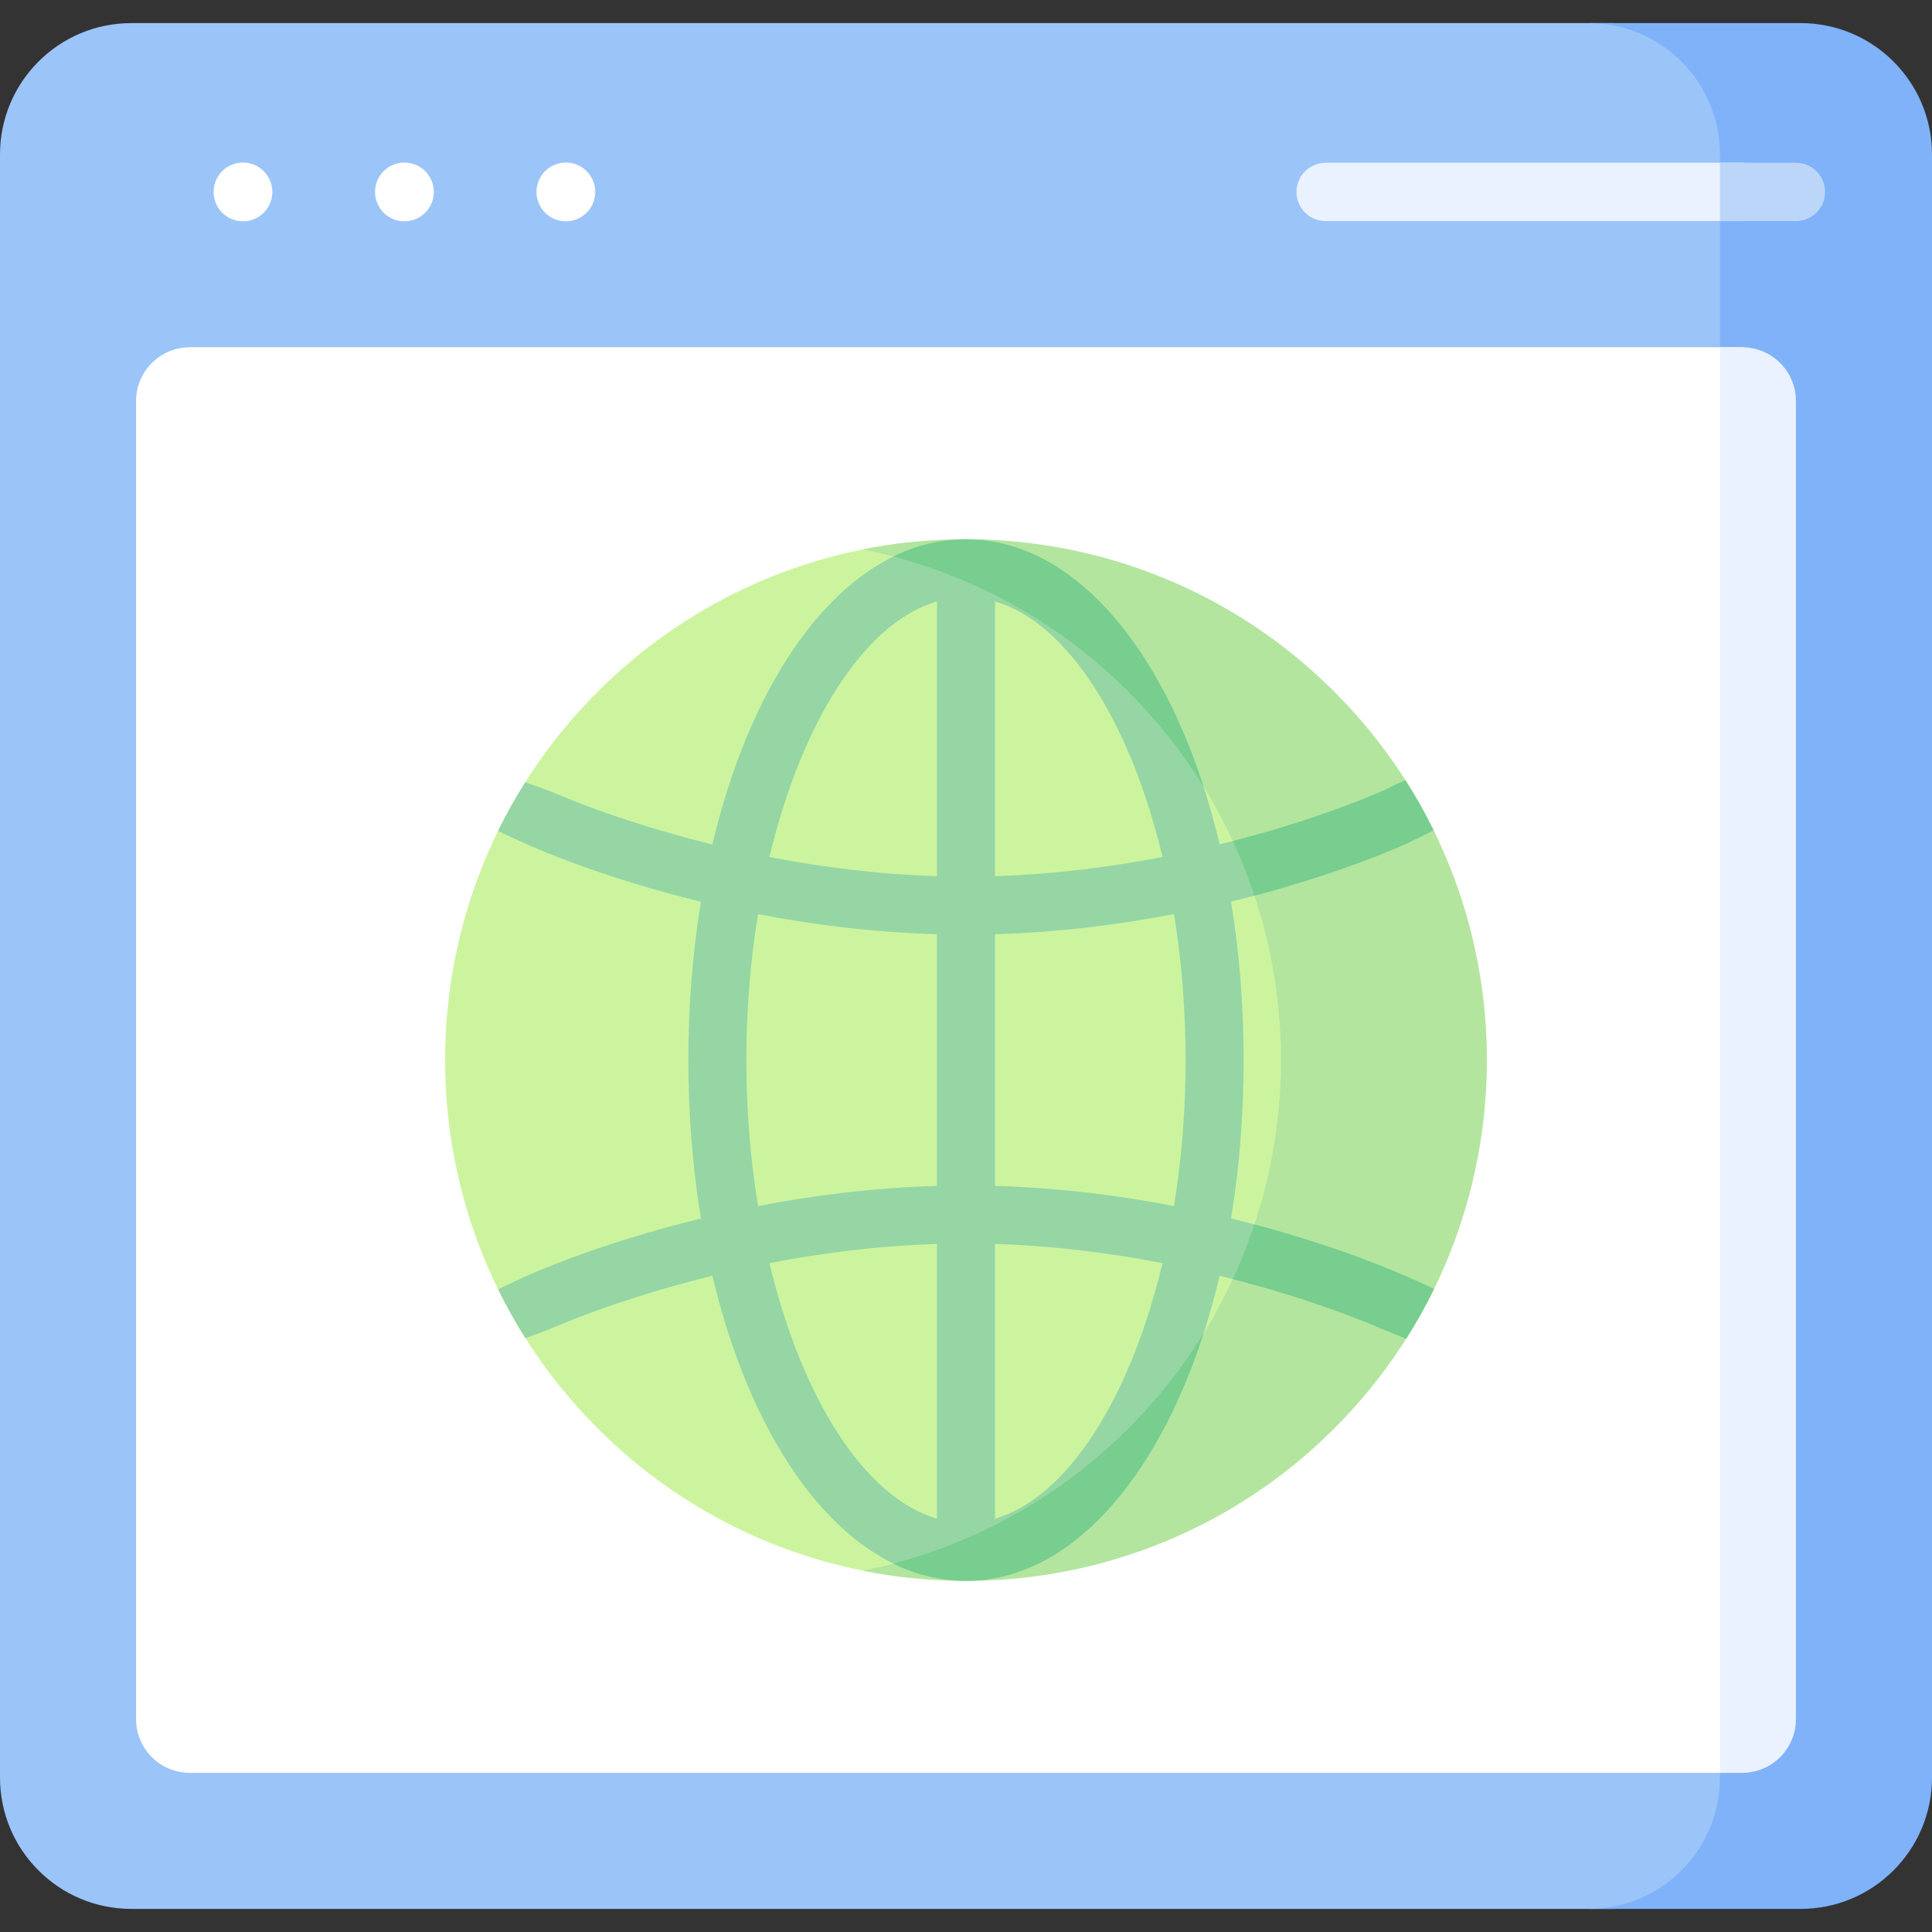
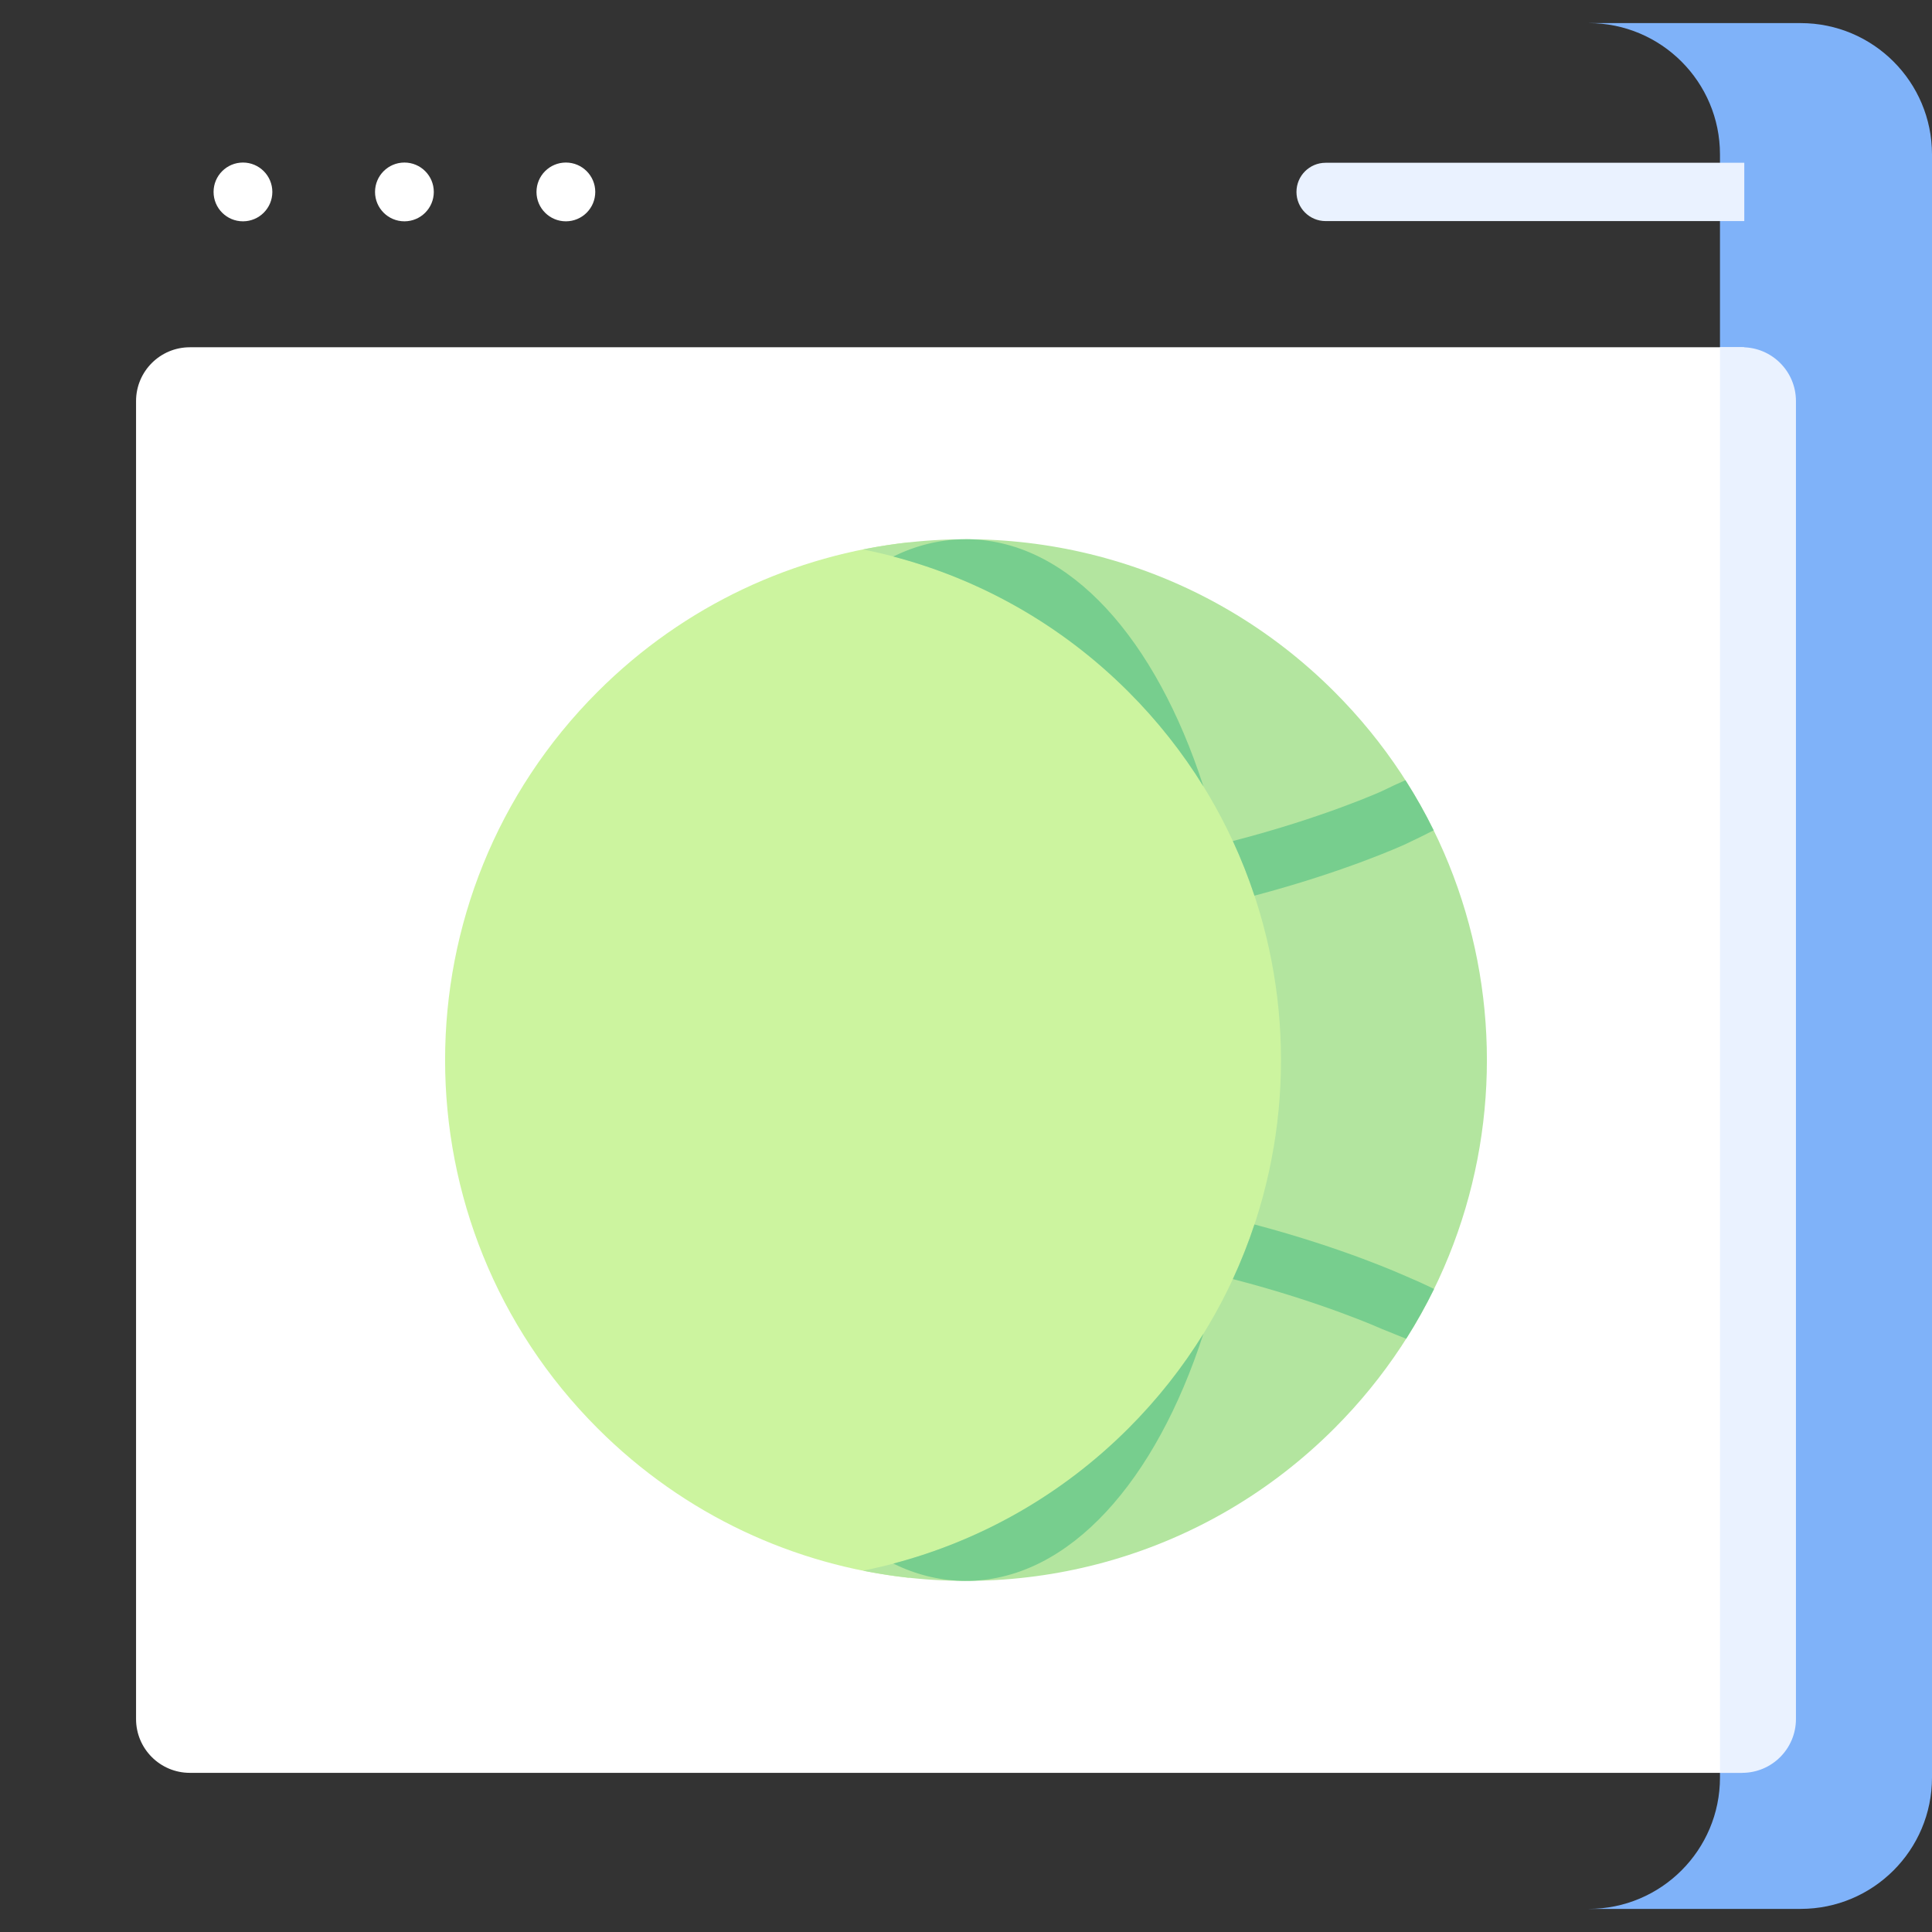
<svg xmlns="http://www.w3.org/2000/svg" id="Capa_1" enable-background="new 0 0 512 512" height="512" viewBox="0 0 512 512" width="512">
  <rect x="0" y="0" width="512" height="512" fill="#333333" stroke="none" />
  <g>
    <g>
      <g>
        <g>
          <g>
            <g>
-               <path d="m462.251 471.065v-430.13c0-19.226-15.585-34.812-34.811-34.813h-392.627c-19.227 0-34.813 15.587-34.813 34.813v430.13c0 19.227 15.586 34.813 34.813 34.813h392.627c19.227-.002 34.811-15.587 34.811-34.813z" fill="#9bc4f9" />
              <g fill="#fff">
                <circle cx="64.386" cy="50.864" r="7.788" />
                <circle cx="107.175" cy="50.864" r="7.788" />
                <circle cx="149.963" cy="50.864" r="7.788" />
              </g>
              <path d="m477.187 6.122h-56.187c19.227 0 34.813 15.587 34.813 34.813v430.13c0 19.227-15.587 34.813-34.813 34.813h56.187c19.227 0 34.813-15.587 34.813-34.813v-430.13c0-19.226-15.587-34.813-34.813-34.813z" fill="#7fb2f9" />
              <path d="m462.251 43.137h-110.947c-4.268 0-7.726 3.459-7.726 7.726s3.459 7.726 7.726 7.726h110.948v-15.452z" fill="#eaf2ff" />
-               <path d="m475.944 43.137h-20.131v15.453h20.131c4.268 0 7.726-3.459 7.726-7.726s-3.459-7.727-7.726-7.727z" fill="#bcd6f9" />
              <path d="m462.251 469.794v-377.736c-.188-.007-.373-.028-.564-.028h-411.375c-7.873 0-14.256 6.383-14.256 14.256v349.28c0 7.873 6.383 14.256 14.256 14.256h411.375c.191 0 .376-.021.564-.028z" fill="#fff" />
              <path d="m461.688 92.029h-5.875v377.793h5.875c7.874 0 14.256-6.383 14.256-14.256v-349.28c0-7.874-6.383-14.257-14.256-14.257z" fill="#eaf2ff" />
            </g>
          </g>
        </g>
        <g>
          <g>
            <g>
              <g>
                <g>
                  <g>
                    <g>
                      <g>
                        <g>
                          <g>
                            <path d="m306.272 380.971c55.253-55.253 55.253-144.837 0-200.09-18.776-18.776-41.523-31.138-65.534-37.149-30.083 3.327-59.283 16.515-82.35 39.582-53.91 53.909-53.91 141.314 0 195.224 23.067 23.067 52.266 36.254 82.35 39.581 24.011-6.011 46.757-18.372 65.534-37.148z" fill="#ccf49f" />
                            <path d="m353.612 183.314c-33.93-33.93-81.124-46.483-124.889-37.703 25.766 5.17 50.344 17.726 70.321 37.703 53.91 53.909 53.91 141.314 0 195.224-19.976 19.976-44.554 32.533-70.32 37.703 43.765 8.78 90.959-3.773 124.888-37.703 53.91-53.91 53.91-141.315 0-195.224z" fill="#b3e59f" />
                          </g>
                        </g>
                      </g>
                    </g>
                  </g>
                </g>
              </g>
            </g>
          </g>
        </g>
      </g>
    </g>
-     <path d="m306.272 380.971c.682-.683 1.35-1.374 2.015-2.067 6.211-11.669 11.291-25.459 14.925-40.825 3.928.967 7.645 1.964 11.131 2.958 2.211-4.712 4.144-9.522 5.806-14.403-4.298-1.253-8.946-2.512-13.911-3.721 2.172-13.191 3.34-27.286 3.34-41.988s-1.169-28.796-3.34-41.987c4.965-1.209 9.614-2.466 13.912-3.716-1.662-4.883-3.596-9.694-5.807-14.407-3.487.994-7.204 1.99-11.132 2.957-3.634-15.365-8.713-29.156-14.924-40.824-.666-.693-1.333-1.385-2.016-2.067-17.889-17.889-39.378-29.971-62.134-36.271-25.027 7.314-45.497 37.481-55.355 79.188-25.879-6.369-42.697-14.024-42.991-14.132-2.42-.886-4.602-1.665-6.596-2.357-2.651 4.198-5.055 8.506-7.209 12.907 2.15 1.049 4.587 2.179 7.362 3.408 1.252.555 19.079 8.69 46.409 15.341-2.169 13.184-3.336 27.269-3.336 41.962 0 14.702 1.169 28.796 3.34 41.988-27.283 6.644-45.149 14.747-46.402 15.309-2.836 1.271-5.262 2.415-7.352 3.46 2.164 4.414 4.579 8.736 7.243 12.947 1.941-.691 4.097-1.494 6.521-2.435.295-.114 17.163-7.749 43.016-14.115 9.86 41.694 30.327 71.85 55.35 79.162 22.757-6.302 44.246-18.384 62.135-36.272zm-42.586-221.59c19.257 5.631 35.861 32.015 44.393 67.725-13.417 2.605-28.469 4.59-44.393 5.088zm0 88.194c17.112-.494 33.171-2.58 47.429-5.335 1.999 12.221 3.089 25.242 3.089 38.685 0 13.444-1.09 26.465-3.09 38.686-14.258-2.755-30.317-4.841-47.429-5.335v-66.701zm0 82.083c15.924.498 30.976 2.484 44.393 5.089-8.533 35.71-25.137 62.093-44.393 67.724zm-15.372-170.277v72.814c-15.95-.495-30.997-2.473-44.399-5.069 8.531-35.721 25.138-62.113 44.399-67.745zm-50.519 121.545c0-13.436 1.089-26.449 3.086-38.663 14.242 2.745 30.296 4.823 47.433 5.314v66.701c-17.112.494-33.171 2.58-47.429 5.335-2-12.223-3.09-25.244-3.09-38.687zm6.125 53.82c13.417-2.604 28.47-4.59 44.394-5.088v72.812c-19.257-5.63-35.861-32.014-44.394-67.724z" fill="#95d6a4" />
    <g fill="#77ce8e">
      <path d="m372.641 338.223c-1.168-.489-16.441-7.441-40.198-13.73-1.627 4.906-3.529 9.74-5.722 14.474 23.788 6.149 39.137 13.079 39.504 13.227 2.283.919 4.424 1.783 6.424 2.59 0 0 0-.001.001-.001 2.722-4.291 5.187-8.698 7.39-13.201.001-.002.002-.004.003-.005-2.397-1.17-4.885-2.301-7.402-3.354z" />
      <path d="m332.444 237.36c23.76-6.282 39.053-13.189 40.196-13.732 2.838-1.347 5.243-2.527 7.293-3.58 0-.001-.001-.002-.001-.003-2.227-4.533-4.724-8.967-7.479-13.283-.001-.001-.001-.002-.002-.003-1.854.809-3.919 1.767-6.225 2.897-.271.133-15.648 7.063-39.505 13.228 2.193 4.735 4.095 9.57 5.723 14.476z" />
      <path d="m256.959 142.914c-.691-.005-1.383-.001-2.074.005-6.294.168-12.376 1.73-18.157 4.567 22.827 6.01 44.42 17.932 62.316 35.828 7.738 7.737 14.359 16.168 19.875 25.088-12.645-39.113-35.395-64.879-61.96-65.488z" />
      <path d="m256.949 418.938c26.569-.602 49.323-26.37 61.97-65.487-5.516 8.92-12.138 17.35-19.875 25.087-17.896 17.895-39.488 29.817-62.315 35.828 5.785 2.838 11.87 4.401 18.169 4.567.684.005 1.367.009 2.051.005z" />
    </g>
  </g>
</svg>